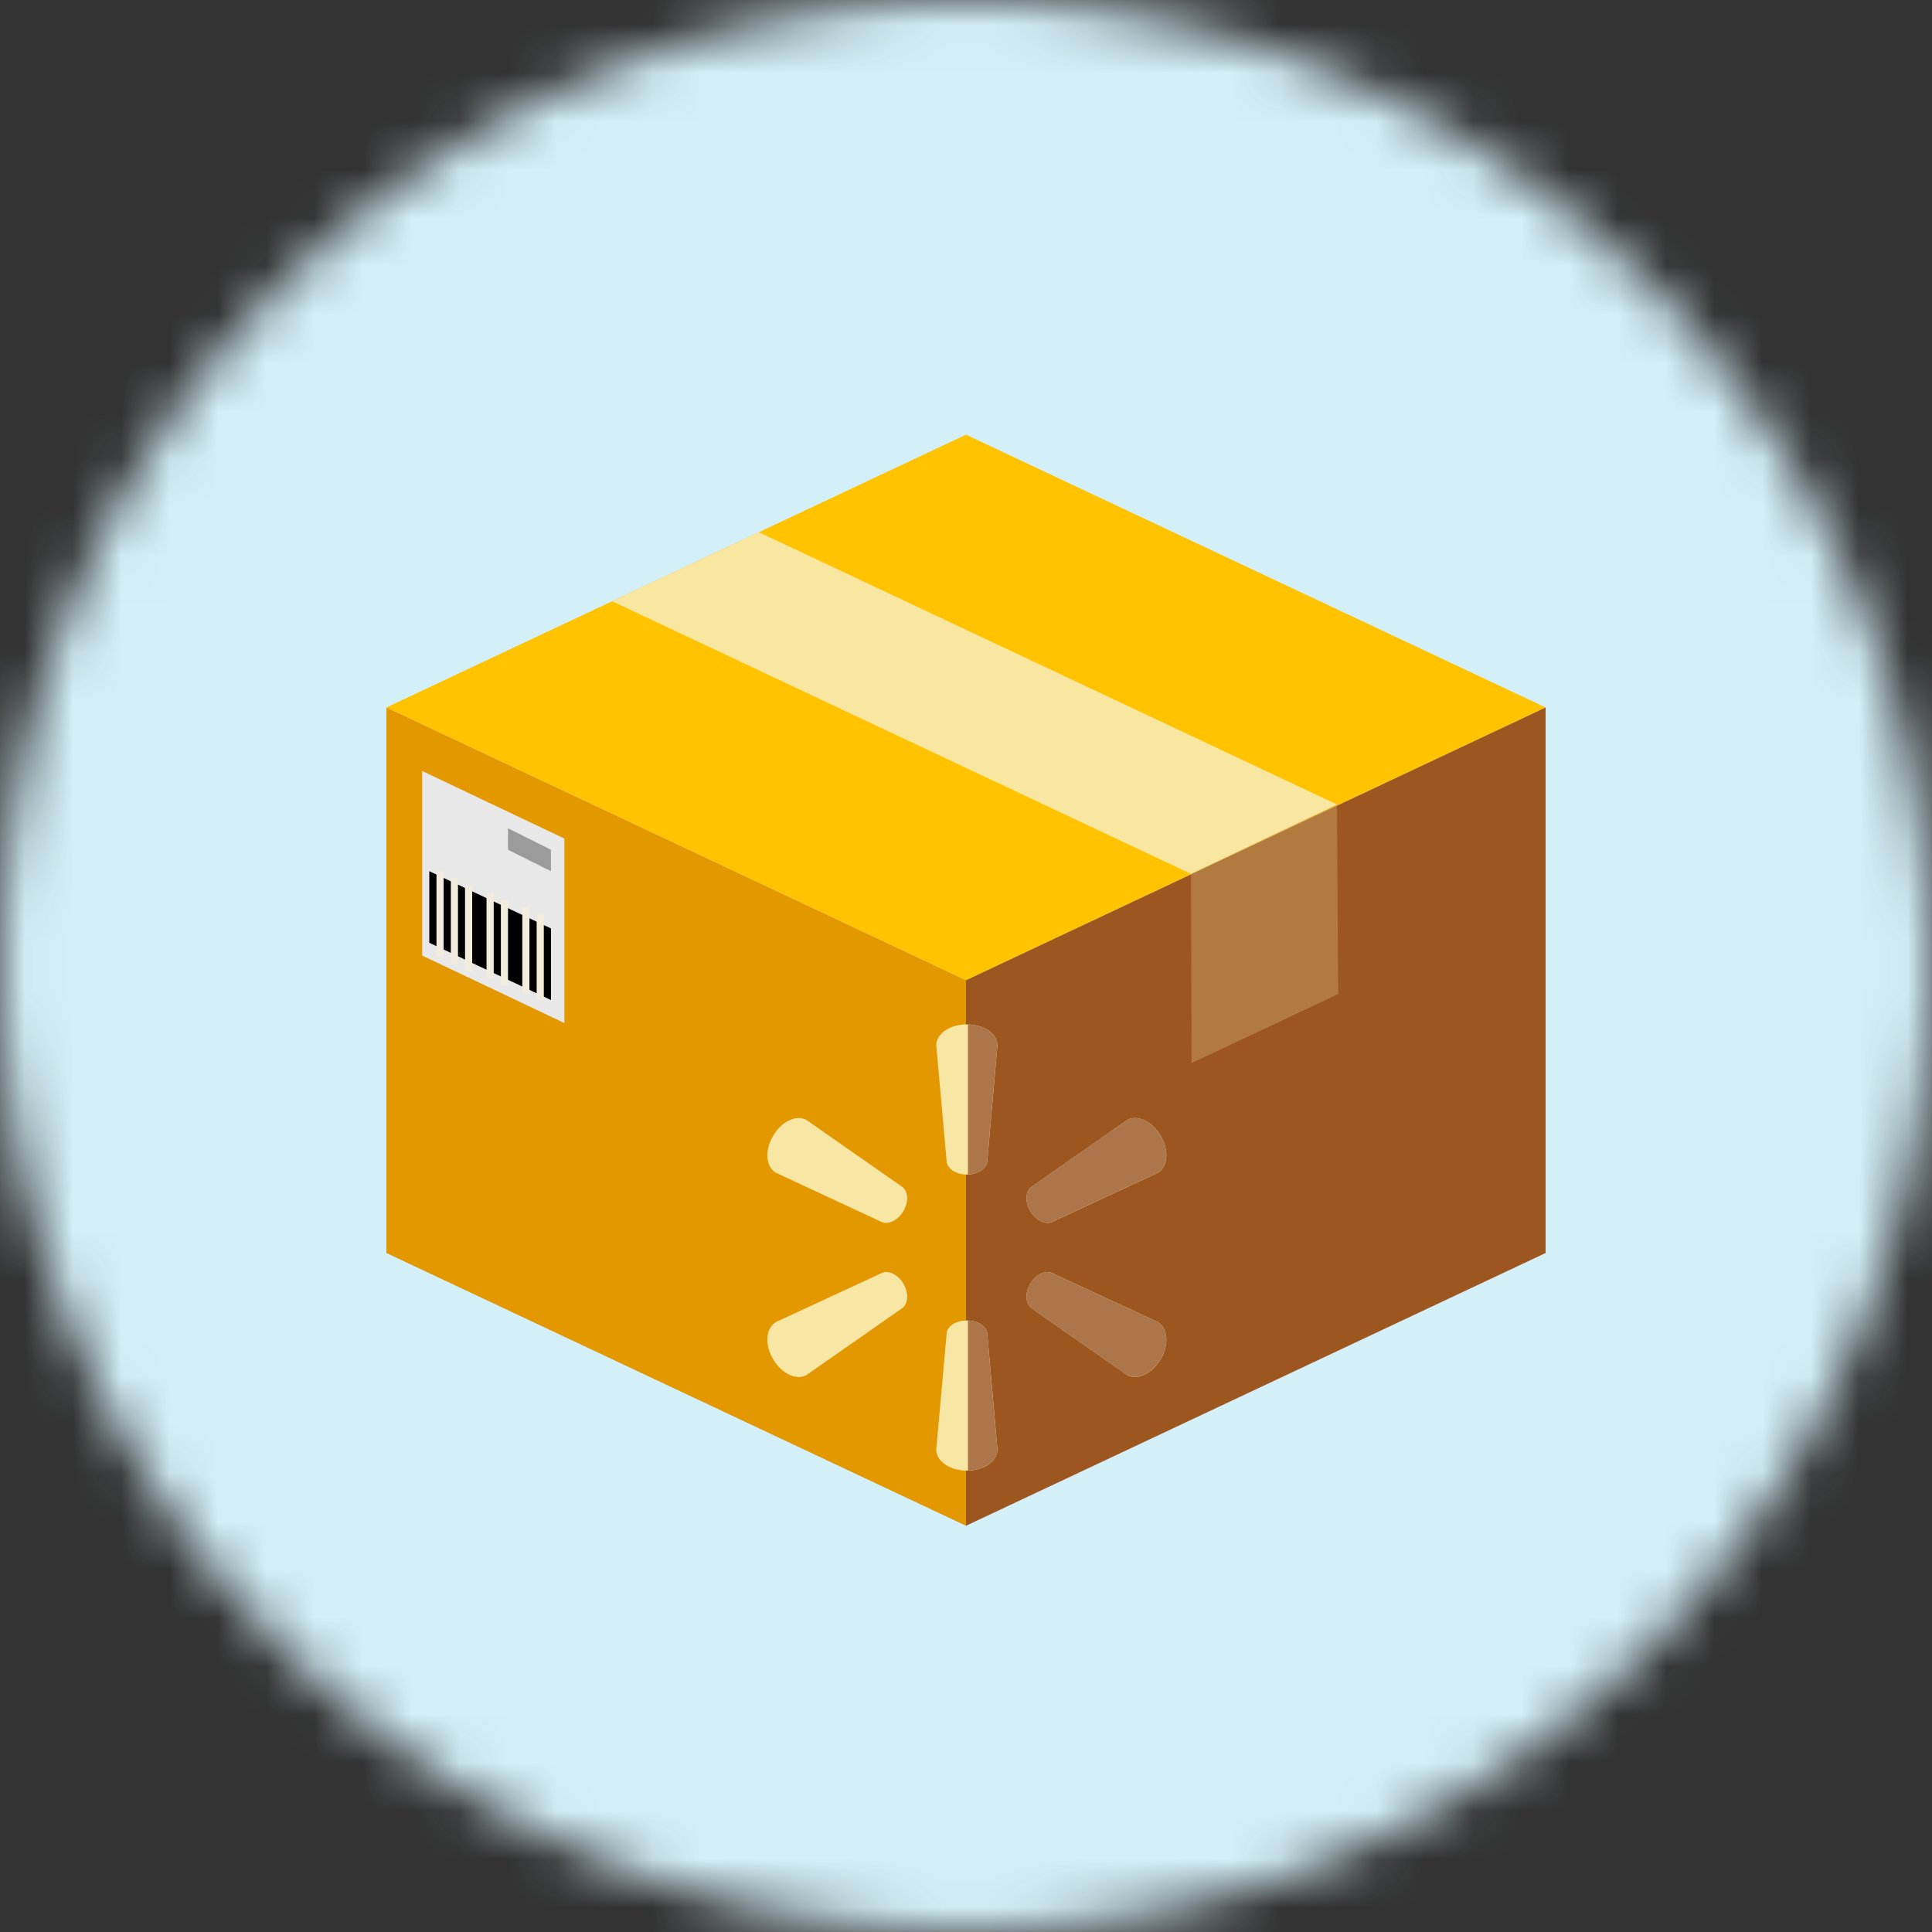
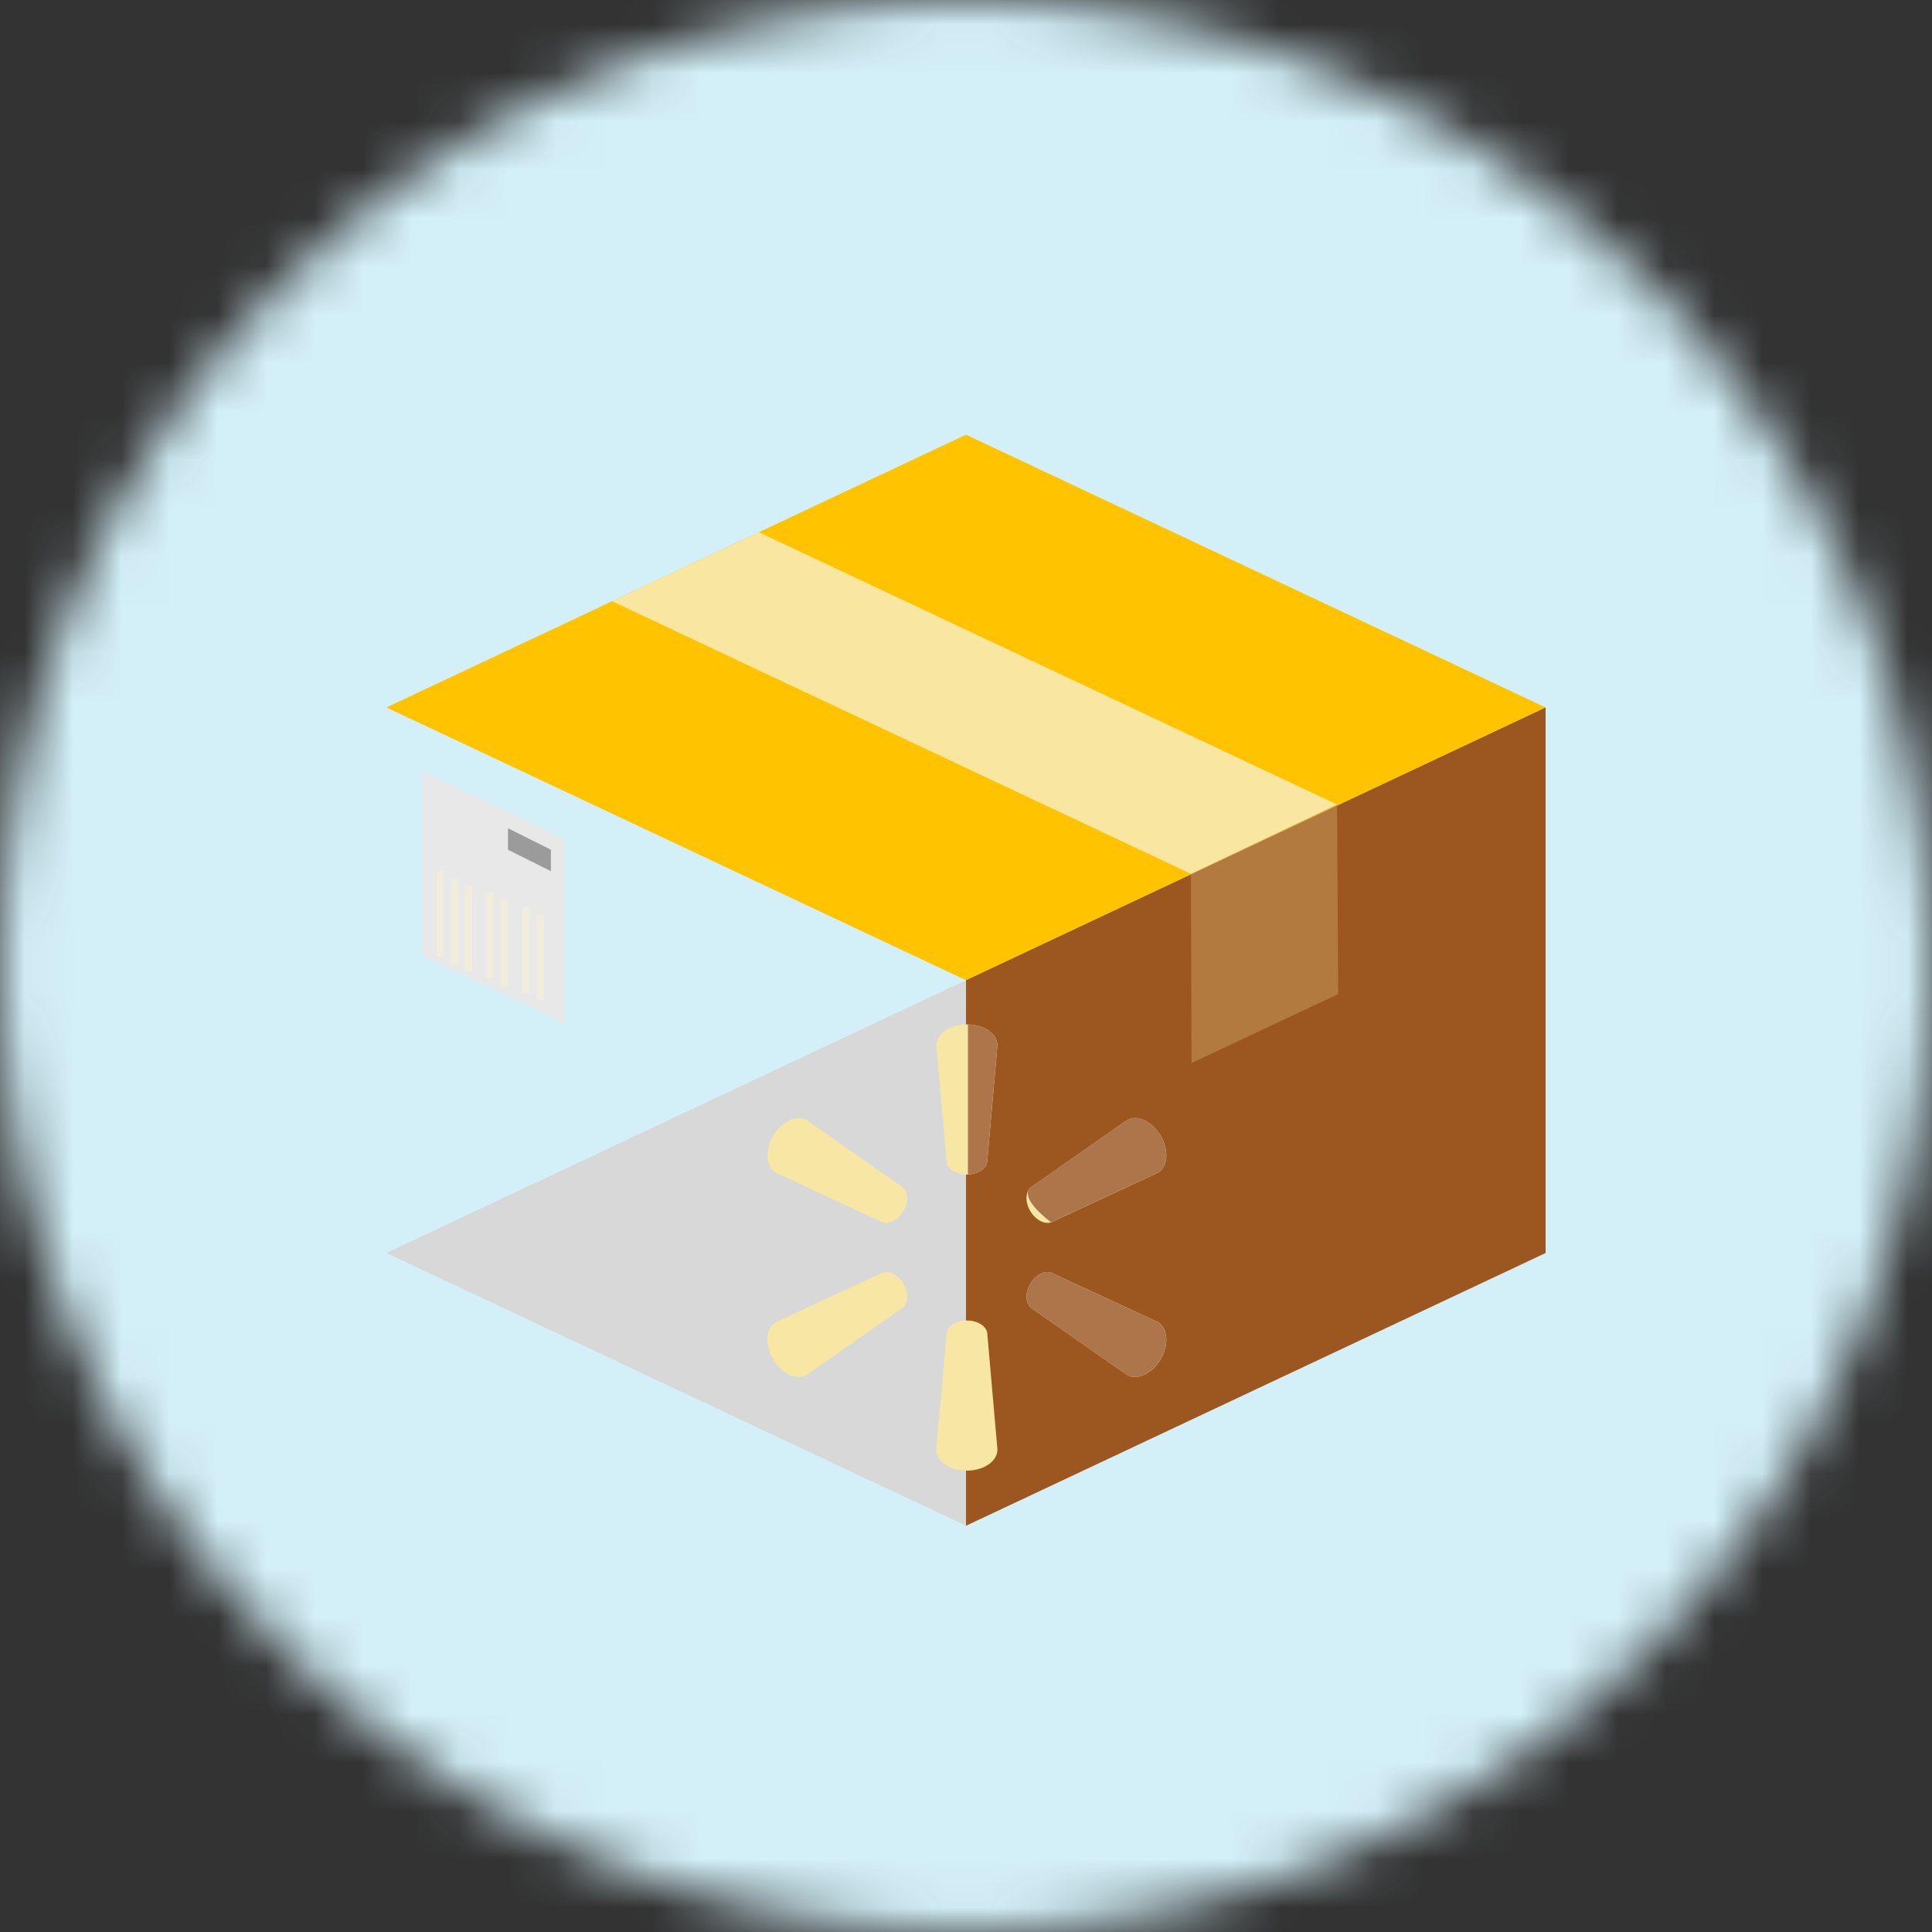
<svg xmlns="http://www.w3.org/2000/svg" width="40" height="40" viewBox="0 0 40 40" fill="none">
  <rect x="0" y="0" width="40" height="40" fill="#333333" stroke="none" />
  <mask id="mask0_2612_86556" style="mask-type:luminance" maskUnits="userSpaceOnUse" x="0" y="0" width="40" height="40">
    <circle cx="20" cy="20" r="20" fill="white" />
  </mask>
  <g mask="url(#mask0_2612_86556)">
    <rect x="-0.25" y="-1" width="41.5" height="41.5" fill="#D3EFF8" />
  </g>
  <path fill-rule="evenodd" clip-rule="evenodd" d="M20 20.294L32 25.941L20 31.588L8 25.941L20 20.294Z" fill="#D8D8D8" />
  <path fill-rule="evenodd" clip-rule="evenodd" d="M20 9L32 14.647L20 20.294L8 14.647L20 9Z" fill="#FFC300" />
  <path fill-rule="evenodd" clip-rule="evenodd" d="M15.711 11.019L27.683 16.657L24.659 18.093L12.673 12.448L15.711 11.019Z" fill="#F9E7A1" />
-   <path fill-rule="evenodd" clip-rule="evenodd" d="M8 25.942L20 31.589V20.295L8 14.648L8 25.942Z" fill="#E49800" />
  <path fill-rule="evenodd" clip-rule="evenodd" d="M32 25.942V14.648L20 20.295V31.589L32 25.942Z" fill="#9C5620" />
  <path fill-rule="evenodd" clip-rule="evenodd" d="M20.015 21.209C19.663 21.209 19.384 21.404 19.384 21.642L19.601 24.06C19.622 24.204 19.803 24.318 20.015 24.318C20.232 24.318 20.413 24.204 20.439 24.06L20.651 21.642C20.651 21.404 20.372 21.209 20.015 21.209ZM16.699 23.189C16.492 23.07 16.182 23.214 16.006 23.518C15.825 23.823 15.856 24.163 16.068 24.282L18.272 25.308C18.411 25.354 18.598 25.256 18.706 25.07C18.815 24.885 18.804 24.674 18.691 24.581L16.699 23.189ZM23.971 24.282C24.178 24.163 24.209 23.823 24.033 23.518C23.852 23.214 23.542 23.07 23.335 23.189L21.344 24.581C21.23 24.674 21.22 24.885 21.328 25.07C21.437 25.256 21.623 25.354 21.763 25.308L23.971 24.282ZM16.068 27.37C15.856 27.494 15.825 27.834 16.006 28.139C16.182 28.443 16.492 28.587 16.699 28.468L18.691 27.076C18.804 26.978 18.815 26.767 18.706 26.581C18.598 26.396 18.411 26.298 18.272 26.349L16.068 27.37ZM21.763 26.349C21.623 26.298 21.437 26.396 21.328 26.581C21.22 26.767 21.23 26.978 21.344 27.076L23.335 28.468C23.542 28.587 23.852 28.443 24.033 28.139C24.209 27.834 24.178 27.494 23.971 27.37L21.763 26.349ZM20.02 27.339C19.803 27.339 19.622 27.448 19.601 27.592L19.384 30.01C19.384 30.253 19.663 30.448 20.015 30.448C20.372 30.448 20.651 30.253 20.651 30.01L20.439 27.592C20.413 27.448 20.232 27.339 20.02 27.339Z" fill="#F8E6A5" />
-   <path d="M20.04 30.448C20.384 30.438 20.65 30.246 20.65 30.01L20.438 27.591C20.413 27.452 20.243 27.346 20.04 27.339V30.448Z" fill="#AD764A" />
  <path d="M20.04 24.317C20.245 24.308 20.413 24.198 20.438 24.059L20.65 21.641C20.65 21.41 20.384 21.218 20.04 21.209V24.317Z" fill="#AD764A" />
-   <path d="M24.032 23.518C24.208 23.822 24.177 24.163 23.97 24.281L21.762 25.307C21.622 25.354 21.436 25.256 21.327 25.07C21.219 24.884 21.229 24.673 21.343 24.58L23.334 23.188C23.541 23.07 23.851 23.214 24.032 23.518Z" fill="#AD764A" />
+   <path d="M24.032 23.518C24.208 23.822 24.177 24.163 23.97 24.281L21.762 25.307C21.219 24.884 21.229 24.673 21.343 24.58L23.334 23.188C23.541 23.07 23.851 23.214 24.032 23.518Z" fill="#AD764A" />
  <path d="M21.327 26.581C21.436 26.395 21.622 26.297 21.762 26.349L23.97 27.37C24.177 27.494 24.208 27.834 24.032 28.138C23.851 28.442 23.541 28.587 23.334 28.468L21.343 27.076C21.229 26.978 21.219 26.767 21.327 26.581Z" fill="#AD764A" />
  <path opacity="0.5" fill-rule="evenodd" clip-rule="evenodd" d="M27.706 20.581L27.682 16.657L24.658 18.093L24.669 22.011L27.706 20.581Z" fill="#CA9E60" />
  <path fill-rule="evenodd" clip-rule="evenodd" d="M8.741 19.784V15.963L11.685 17.361L11.685 21.181L8.741 19.784Z" fill="#E8E8E8" />
-   <path fill-rule="evenodd" clip-rule="evenodd" d="M8.888 18.037L11.407 19.222V20.704L8.888 19.519V18.037Z" fill="black" />
  <path fill-rule="evenodd" clip-rule="evenodd" d="M10.517 17.148L11.406 17.593V18.037L10.517 17.593V17.148Z" fill="#9B9B9B" />
  <path d="M9.185 18.037H9.037V19.815H9.185V18.037Z" fill="#F2ECDC" />
  <path d="M9.482 18.186H9.334V19.963H9.482V18.186Z" fill="#F2ECDC" />
  <path d="M9.776 18.334H9.628V20.112H9.776V18.334Z" fill="#F2ECDC" />
  <path d="M10.222 18.481H10.073V20.259H10.222V18.481Z" fill="#F2ECDC" />
  <path d="M10.518 18.63H10.37V20.407H10.518V18.63Z" fill="#F2ECDC" />
  <path d="M10.962 18.778H10.814V20.556H10.962V18.778Z" fill="#F2ECDC" />
  <path d="M11.259 18.926H11.111V20.704H11.259V18.926Z" fill="#F2ECDC" />
</svg>